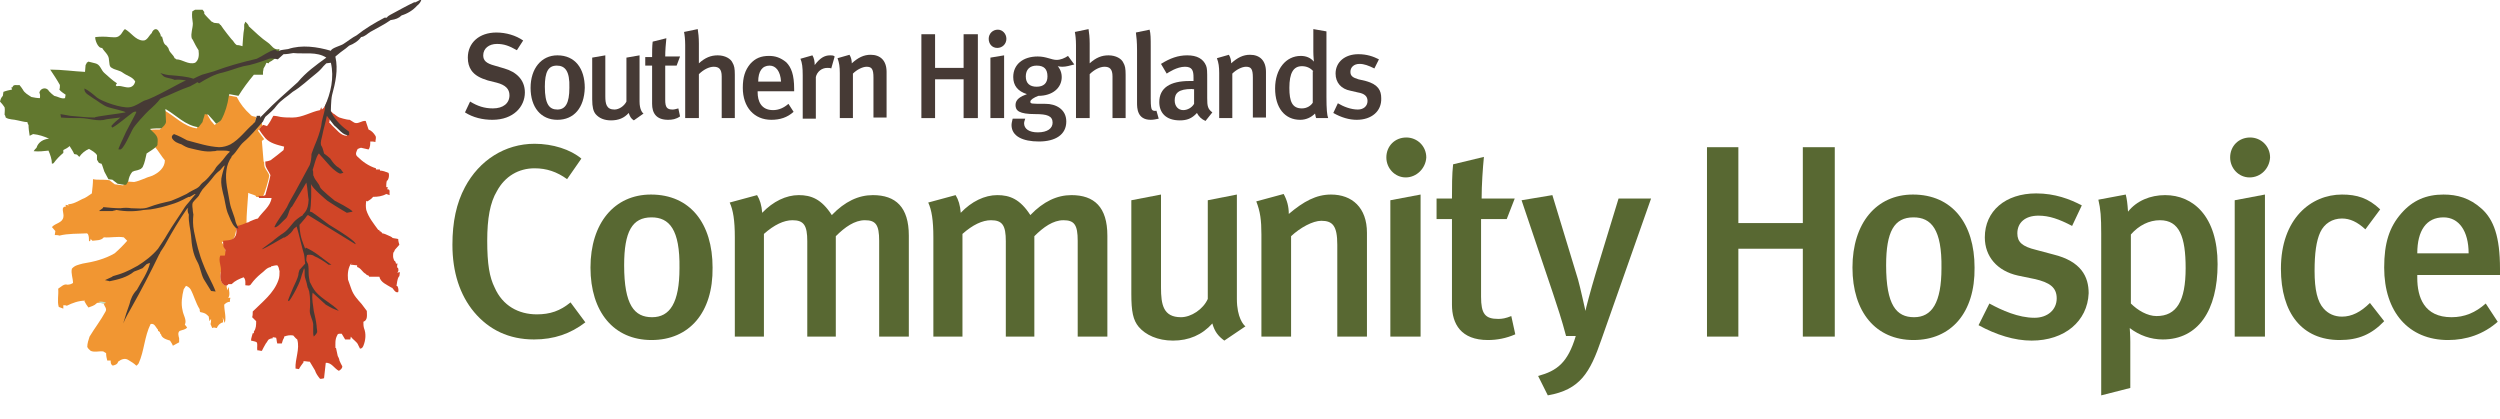
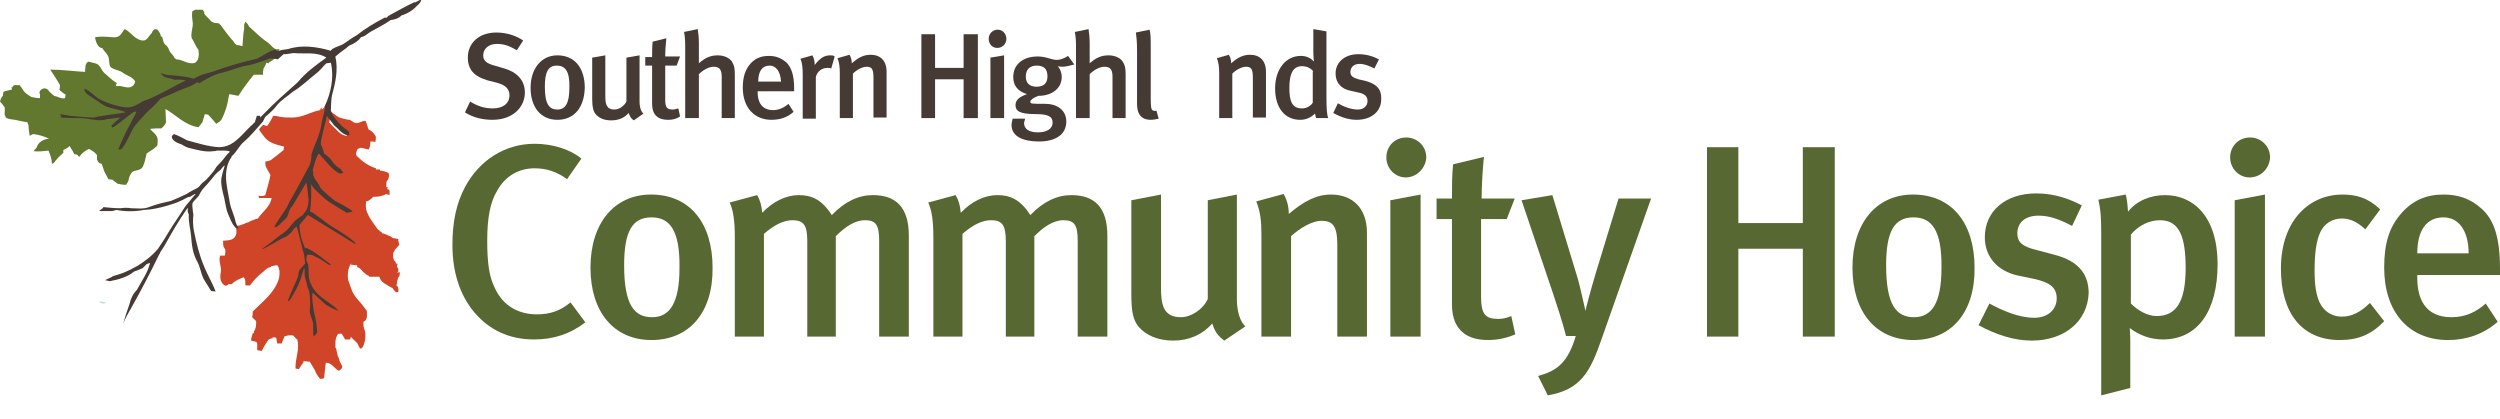
<svg xmlns="http://www.w3.org/2000/svg" version="1.1" id="Layer_1" x="0px" y="0px" viewBox="0 0 438.2 73.4" style="enable-background:new 0 0 438.2 73.4;" xml:space="preserve">
  <style type="text/css">
	.st0{fill:#D71920;}
	.st1{fill:#7A1214;}
	.st2{fill:#492E15;}
	.st3{fill:#F19632;}
	.st4{fill:#327036;}
	.st5{fill:#F05223;}
	.st6{fill:#62782F;}
	.st7{fill:#D04527;}
	.st8{fill:#C1E2CB;}
	.st9{fill:#F7C536;}
	.st10{fill:#463A35;}
	.st11{fill:#586832;}
</style>
  <g>
    <g>
      <g>
-         <path class="st0" d="M54.7,24.3c0.1,0,0.2,0.1,0.2,0.1c0.1,0.8,0.2,1.6,0.2,2.4c-0.1-0.1-0.3-0.2-0.3-0.2     C54.6,25.8,54.7,25,54.7,24.3z" />
-       </g>
+         </g>
      <g>
        <path class="st1" d="M56.5,38c0.1,0.1,0.3,0.2,0.5,0.2c0.1,0.3,0.1,0.6,0.1,0.9c-0.1,0.3-0.3,0.4-0.4,0.7c0-0.2-0.1-0.4-0.1-0.6     C56.6,38.7,56.6,38.4,56.5,38z" />
      </g>
      <path class="st2" d="M55.4,22C55.4,22,55.4,22,55.4,22C55.5,22,55.5,22,55.4,22z" />
      <path class="st0" d="M61.5,33.8" />
      <g>
        <g>
-           <path class="st3" d="M47.2,30.8c-0.1-0.5-0.6-1-0.8-1.5c-0.1-0.3-0.1-0.6-0.1-0.9l-0.1-0.1c-0.1-1.2-0.2-2.4-0.3-3.6      c0.1-0.1,0.3-0.2,0.4-0.3l0,0c-0.4-0.5-0.7-1-1.1-1.5c0.2-0.2,0.4-0.4,0.5-0.6c0.1,0,0.2-0.1,0.3-0.2c-0.1-0.4-0.2-0.9-0.3-1.3      l0-0.1l-0.1,0.1c-0.2,0.3-0.3,0.6-0.4,0.8c-0.2,0.2-0.4,0.4-0.6,0.6c0.2-1.1,0.3-1.7,0.3-1.7c-0.4-0.1-0.8-0.1-1-0.4      c-1-0.9-1.8-1.9-2.4-3.1c-0.5-0.1-1.1-0.2-1.6-0.3c0,0.1-0.1,0.3-0.1,0.4c-0.2,1.4-0.6,2.9-1.3,4.1c-0.2,0.3-0.6,0.5-0.9,0.7      c-0.2-0.2-0.3-0.4-0.5-0.6c0,0.2-1.1-1.9-1.1-1.7c-0.6,0-0.3,0.2-1,1.4c-0.2,0.3-0.3,1.2-0.5,1.5c-2.3-0.3-3.9-2.2-5.8-3.2      c0,0.7,0.1,1.4,0.1,2.2c0,0.5-0.4,0.9-0.8,1.2c-0.7,0-1.3,0-2,0.1c0.5,0.5,1.1,0.9,1.3,1.6c0.1,0.4,0,0.8,0,1.2l-0.1,0.2      c0.6,0.7,1.1,1.6,1.7,2.3c0,1.3-1.1,2.2-2.2,2.7c-1.1,0.3-2.1,0.9-3.2,1.1c-0.5,0-1-0.1-1.5-0.1c-0.1,0.2-0.3,0.5-0.4,0.7      c-0.5-0.1-1-0.1-1.5-0.2c-0.3-0.2-0.6-0.5-0.9-0.7c-0.5-0.1-1.1-0.1-1.7-0.1c-0.4,0-0.8,0-1.2-0.1c0,0.8-0.1,1.6-0.2,2.5      c-0.6,0.4-1.1,0.8-1.7,1c-0.8,0.4-1.6,0.9-2.5,0.9l0.2,0.2c-0.2,0-0.5-0.1-0.6-0.1c0,0.1,0,0.2,0.1,0.3c-1.1,0-0.3,1.2-0.5,1.9      c-0.2,1-1.4,1-2,1.7c0.2,0.2,0.4,0.5,0.6,0.7c0,0.2-0.1,0.5-0.1,0.7l0,0c0.2,0,0.6,0,0.8,0.1c1.6-0.4,3.2-0.3,4.8-0.4l0.2,0.1      c0.2,0.4,0.2,0.8,0.2,1.3c0.2,0,0.4-0.3,0.2-0.5c0.1,0.1,0.3,0.3,0.4,0.4c0.7-0.1,1.5,0,2-0.6c1.2,0.1,2.3-0.2,3.5,0      c0.2,0.2,0.4,0.4,0.6,0.6c-0.7,0.8-1.4,1.5-2.2,2.2c-1.7,1-3.7,1.5-5.6,1.8c-0.7,0.2-1.4,0.3-1.9,0.9c-0.2,0.8,0.2,1.7,0.2,2.5      c-0.3,0.2-0.6,0.3-1,0.3c-0.6-0.2-1.1,0.4-1.6,0.7c0.1,1.1-0.2,2.2,0.1,3.2c0.2,0.1,0.6,0.2,0.8,0.3l0-0.6c0.2,0,0.5,0,0.6,0.1      c1-0.5,2.1-0.9,3.2-0.9l-0.1,0.1c0.2,0.4,0.4,0.7,0.7,1.1c0.5-0.2,1-0.3,1.4-0.7l0.1-0.1c0.4-0.1,0.8,0,1.2,0.1l0,0.1      c0.1,0.4,0.6,0.8,0.3,1.3c-0.8,1.5-1.9,2.9-2.8,4.4c-0.2,0.6-0.4,1.2-0.4,1.8c0.1,0.3,0.4,0.5,0.6,0.7c0.7,0.3,1.5,0,2.2,0.1      c0.1,0.1,0.4,0.2,0.5,0.3c0,0.5,0.1,0.9,0.2,1.3c0.1,0,0.5,0,0.6,0c0,0.3,0,0.7,0.3,0.8l0,0.1c0.4-0.1,0.9-0.2,1-0.7      c0.5-0.4,1.2-0.7,1.8-0.3c0.5,0.3,1,0.6,1.4,1c0.2-0.1,0.3-0.3,0.4-0.4c1-2.2,1-4.7,2.1-6.9c0.7-0.2,0.9,0.6,1.3,1      c0,0,0,0.1,0,0.2c0.3,0.1,0.4,0.3,0.4,0.6l0.1-0.1c0.1,0.8,1,1,1.6,1.2c0.2,0.3,0.4,0.6,0.5,0.9c0.4-0.2,0.7-0.4,1.1-0.6      c0-0.2,0-0.5,0-0.7c-0.1-0.4-0.3-1,0.1-1.3c0.5-0.2,1-0.2,1.3-0.6c-0.1-0.1-0.3-0.4-0.4-0.5c0.4-0.8-0.3-1.7-0.4-2.5      c-0.3-1.2-0.1-2.5,0.2-3.7c0.1-0.2,0.3-0.4,0.4-0.6c0.3,0.1,0.6,0.3,0.8,0.6c0.6,1.1,0.9,2.4,1.6,3.5c0,0.1,0,0.4,0.1,0.5      c0.5,0.1,0.9,0.2,1.2,0.5l0.3,0.3c0,0.3,0.1,0.5,0.1,0.8c0.1-0.1,0.2-0.3,0.3-0.4c0,0.3,0,0.6-0.1,0.9c0.1,0.2,0.2,0.5,0.3,0.7      c0.1,0,0.2-0.1,0.3-0.1c0.1,0,0.3,0.1,0.5,0.1c0.2-0.5,0.6-0.9,1.1-1c0-0.3,0-0.6-0.1-0.9c0.2,0.3,0.2,0.6,0.4,1      c0.3-1-0.1-2.1-0.1-3.2c0.3-0.3,0.6-0.5,1-0.5c0-0.2,0-0.5,0.1-0.7l-0.4,0c0.4-0.5,0.1-1.3,0.1-1.9c-0.1,0.2-0.2,0.4-0.3,0.6      c0-0.2,0-0.5-0.1-0.6L39.8,50l-0.2,0.1c-1-0.4-1.1-1.5-0.9-2.4c0.2-1,0.7-1.9,1-2.8c0.2-0.5-0.4-1-0.2-1.4      c-0.1-0.4-0.6-0.8-0.6-1.1c0.8-0.1,1.8,0,2.2-0.9c0.1-0.1,0.2-0.7,0.4-1.7c0.7-0.1,1.2-0.1,1.7-0.6c0-1.6,0.2-3.6,0.3-5.2l0-0.2      c0.4,0.2,0.9,0.3,1.3,0.5c0.1,0.2,0.1,0.2,0.1,0.2c0.4,0.1,0.9,0,1.2-0.1C46.4,33.9,47.1,31.5,47.2,30.8z" />
          <path class="st4" d="M50.3,58.4c0.3-0.1,0.5-0.3,0.8-0.3c0.3,0,0.5,0.3,0.8,0.5C51.4,58.1,50.9,58.2,50.3,58.4z" />
        </g>
        <g>
          <path class="st5" d="M39.7,27.5l0.1-0.1C39.8,27.5,39.8,27.6,39.7,27.5L39.7,27.5z" />
        </g>
        <path class="st6" d="M47,7.5c-1.2-0.8-2.3-1.9-3.4-2.9c0-0.3-0.6-0.8-0.6-0.8s-0.1,0.3-0.2,0.5c0,0,0,0.6,0,0.7     c-0.2,1-0.2,2.1-0.3,3.1c-0.3-0.1-0.6-0.2-1-0.2c-0.3-0.2-0.5-0.5-0.7-0.8c-0.1,0-1.8-2.2-2.1-2.7c-0.1,0-0.3-0.3-0.3-0.3     c-0.3,0-0.6-0.1-0.9-0.1c0,0-0.3-0.2-0.4-0.2c0,0-1.2-1.2-1.3-1.4c0-0.1,0-0.2,0-0.3c-0.1-0.1-0.2-0.3-0.3-0.4     c-0.4,0-0.8,0-1.3,0c-0.1,0.1-0.4,0.2-0.5,0.3c-0.1,0.7,0,1.4,0.1,2.1c0,0.9-0.4,1.7-0.2,2.6L33.8,7c0.3,0.6,0.6,1.2,1,1.8     c0.1,0.8,0.1,1.7-0.6,2.2c-1.2,0.4-2.2-0.6-3.3-0.6c0,0-0.2-0.2-0.3-0.2c-0.2-0.6-0.8-0.9-1-1.5l-0.1-0.3l-0.1-0.1     c0-0.1-0.2-0.2-0.2-0.3c-0.6-0.3-0.6-1-0.8-1.6l-0.2,0c0-0.4-0.3-0.8-0.5-1.1c-0.5-0.5-1,0.1-1.1,0.5c-0.5,0.4-0.8,1.4-1.6,1.3     c-1.3-0.1-2-1.4-3.1-2c-0.4,0.3-0.5,0.8-0.9,1.1c-0.5,0.5-1.2,0.3-1.7,0.3c-0.9-0.1-1.7-0.1-2.6,0c-0.1,0.3,0.4,2,1.2,1.9     c0.4,0.7,1.2,1.2,1.2,2.1c0.1,0.5,0,1.2,0.5,1.4c0.6,0.4,1.4,0.4,2,0.9c0.7,0.5,1.7,0.7,2.1,1.5c-0.1,0.3-0.2,0.6-0.5,0.8     c-0.8,0.6-1.8-0.2-2.7,0c-0.1,0-0.2-0.1-0.2-0.2l0.2-0.3c-0.8-0.5-1.5-1.2-2.2-1.8c-0.6-0.5-0.7-1.5-1.6-1.7c0,0-0.8-0.2-1.2-0.3     l-0.3,0.2c0,0.1-0.2,0.4-0.2,0.4c0,0.4-0.1,0.8-0.1,1.2c-2-0.1-4-0.4-6.1-0.4c0.6,0.9,1.2,1.8,1.7,2.7c0,0.3,0,0.6-0.1,0.8     c0.3,0.4,0.7,0.6,1.1,0.9c0,0.1-0.1,0.4-0.1,0.6c-0.6,0.2-1.3-0.3-1.9-0.4c-0.3-0.2-0.6-0.5-0.9-0.8c-0.4-0.8-1.5-0.6-1.7,0.2     C7.1,16.7,7,17,7,17.2c-0.5,0-1-0.1-1.5-0.2c-0.6-0.4-1.2-0.7-1.5-1.3c-0.2-0.3-0.4-0.6-0.6-0.8c-0.4,0.1-1.1-0.2-1.2,0.4l-0.2,0     c0,0.1,0.1,0.3,0.1,0.4c-0.5,0.1-1,0.2-1.5,0.4c0,0.2-0.1,0.5-0.1,0.7c-0.3,0.3-0.4,0.6-0.5,1c0.3,0.3,0.6,0.7,0.8,1     c0.1,0.4,0,0.9,0,1.3C0.9,20.2,1,20.5,1,20.6c0.6,0.4,1.4,0.3,2.1,0.5c0.6,0.1,1.1,0.3,1.7,0.3c0,0.1,0.1,0.4,0.2,0.5     c0,0.6,0.1,1.3,0.2,1.9c0.2-0.1,0.4-0.2,0.6-0.3c1,0.1,1.9,0.4,2.8,0.8c-1,0.1-1.9,0.6-2.2,1.6c-0.2,0.2-0.4,0.4-0.5,0.6     c0.9,0.1,1.7,0,2.6-0.1c0.3,0.7,0.6,1.5,0.6,2.3c0.1,0,0.3-0.1,0.3-0.1c0.5-0.7,1.1-1.3,1.7-1.8c0-0.1,0-0.4,0-0.5     c0.4-0.2,0.8-0.4,1.1-0.7c0.3,0.5,0.6,0.9,0.8,1.4c0.1,0,0.4,0.1,0.5,0.1c0.1,0.1,0.3,0.3,0.4,0.4c0.4-0.6,1-1.1,1.7-1.4     c0.5,0.3,1.1,0.6,1.4,1.1c0,0.3,0,0.6,0,0.8c0.1,0.1,0.2,0.4,0.3,0.5c0.1,0.1,0.4,0.2,0.5,0.2c0.2,0.4,0.3,0.9,0.5,1.4     c0.2,0.4,0.5,0.9,0.7,1.3c-0.3,0,0.1,0,0.7,0.1c0.3,0.2,0.6,0.5,0.9,0.7c0.5,0.1,1,0.2,1.5,0.2c0.1-0.2,0.3-0.4,0.4-0.7     c0.1-0.6,0.3-1.1,0.7-1.6c0.1,0,0.2,0,0.2-0.1c0.5-0.1,0.9-0.2,1.3-0.4c0.1-0.1,0.2-0.2,0.3-0.3c0.4-0.8,0.5-1.6,0.7-2.4     c0.6-0.4,1.3-0.8,1.8-1.3l0.1-0.2c0-0.4,0.1-0.8,0-1.2c-0.2-0.7-0.9-1.1-1.3-1.6c0.7-0.1,1.3-0.1,2-0.1c0.3-0.3,0.8-0.7,0.8-1.2     c0-0.7-0.1-1.4-0.1-2.2c1.9,1.1,3.5,2.9,5.8,3.2c0.2-0.3,0.5-0.6,0.7-0.9c0.1-0.5,0.3-0.9,0.4-1.4c0.1,0,0.4,0.1,0.6,0.1     c0.3,0.3,0.6,0.7,0.9,1c0.2,0.2,0.3,0.4,0.5,0.6c0.3-0.2,0.7-0.4,0.9-0.7c0.7-1.3,1.1-2.7,1.3-4.1c0-0.1,0.1-0.3,0.1-0.4     c0.5,0.1,1.1,0.2,1.6,0.3c0.8-1.3,1.7-2.5,2.7-3.7c0.5,0,1,0,1.6,0c0-0.1,0-0.4,0-0.5c0-0.1,0.1-0.4,0.1-0.6     c0.2-0.3,0.4-0.7,0.5-1c0.1,0,0.3,0.1,0.4,0.1l0.1-0.2c0.5-0.2,1.3-0.9,1.3-0.9l0.5-1.4C48,8.9,47.6,7.9,47,7.5z" />
        <polygon class="st0" points="49.2,53.6 49.2,53.6 49.2,53.6    " />
        <path class="st7" d="M69.7,50.2l-0.2-0.1c0.1-0.5,0.1-1.1,0.4-1.6l0.1-0.1c0-0.2,0.1-0.5,0.1-0.7l-0.5,0.1     c0.3-0.2,0.3-0.7,0.1-0.9l-0.1,0c0-0.2,0-0.5,0.1-0.7l-0.3,0c0-0.1-0.1-0.5-0.3-0.5c-0.1-0.3-0.2-0.5-0.2-0.8     c0-0.2,0-0.6,0.1-0.7c0.1-0.1,0.2-0.3,0.2-0.4c0.3-0.3,0.5-0.6,0.8-0.9c-0.1-0.3-0.2-0.7-0.2-1c-0.3-0.1-0.7-0.1-1-0.2     c0-0.1-0.6-0.4-0.9-0.5c0,0-0.6-0.3-0.9-0.3c0-0.1-0.3-0.4-0.5-0.4c0-0.1,0-0.2,0-0.2l-0.2,0c-0.8-1.1-1.7-2.2-2.1-3.5     c-0.1-0.5-0.1-1,0-1.6l0.2,0.1c0.3-0.2,0.7-0.4,1-0.8c0.8,0,1.6-0.1,2.3-0.5c0.2,0.1,0.4,0.1,0.6,0.2c-0.1-0.4,0.2-1.1-0.4-1     c0-0.1,0-0.3,0.1-0.4l-0.3,0c0-0.4,0-0.7,0.1-1.1c0.3-0.1,0.5-1,0.3-1.4c-0.2-0.1-0.5-0.2-0.7-0.2l0.2,0c-0.3-0.1-0.7-0.2-1-0.2     l0-0.2c-0.2,0-0.5,0-0.7,0l0-0.2c-1.3-0.4-2.4-1.2-3.3-2.1c-0.4-0.4-0.1-0.9,0.1-1.3c0.1,0,0.4-0.2,0.6-0.2     c0.4,0.1,0.8,0.2,1.3,0.3c0.3-0.4,0.3-0.9,0.3-1.4c0.3,0,0.6,0,0.9,0.1c0-0.4,0.2-0.8,0-1.1c-0.3-0.5-0.7-0.9-1.2-1.1     c-0.2-0.5-0.3-1-0.5-1.5c-0.7-0.1-1.3,0.6-2,0.3L61.3,21c-0.6,0-1.8-0.4-1.8-0.4c-0.3-0.1-0.9-0.6-0.9-0.6     c-0.1,0-0.4-0.3-0.4-0.3l-0.2-0.2c-0.1,0-0.4-0.2-0.5-0.2c-0.1,0-0.2-1.4-0.3-1.4c-0.1,0.7-0.5,1.1-0.8,1.3c0,0,0,0,0-0.1     l-0.1-0.3c-0.1,0.2-0.1,0.3-0.2,0.5c-1.6,0.3-3.1,1.3-4.8,1.3c-0.7,0-1.4,0-2.1-0.1c-0.4-0.1-0.9-0.2-1.3-0.2     c-0.3,0.6-0.7,1.3-1.1,1.8c-0.2-0.1-0.4-0.1-0.6-0.2c-0.1,0-0.2,0.1-0.3,0.2c-0.2,0.2-0.4,0.4-0.5,0.6c0.3,0.5,0.7,1,1.1,1.5l0,0     c0.8,0.9,2.1,1.2,3.3,1.5c0,0.2-0.1,0.4-0.1,0.6c-0.7,0.6-1.5,1.2-2.3,1.8c-0.3,0.1-0.6,0.2-0.9,0.2c0,0.3,0,0.6,0.1,0.9     c0.2,0.5,0.6,1,0.8,1.5c-0.1,0.7-0.8,3.1-0.9,3.5c-0.4,0.2-0.8,0.2-1.2,0.1l0.1,0.4c0.8,0,1.5,0,2.2,0l0,0     c-0.2,1.5-1.6,2.4-2.4,3.6c-0.5,0.1-0.9,0.3-1.4,0.5c-0.1,0.1-0.3,0.2-0.4,0.2c0-0.1-1.2,0.6-2,0.6c-0.3-0.3,0.3,0.9-0.1,1.7     c-0.4,0.9-1.4,0.8-2.2,0.9c0,0.4,0,0.8,0.1,1.1c0.1,0.1,0.2,0.3,0.3,0.5c0,0.3,0,0.7-0.1,1c-0.3,0-0.5,0-0.8,0     c-0.4,1,0.3,1.9,0.1,2.9c-0.2,0.9-0.1,2.1,0.9,2.4l0.2-0.1c0.1,0,0.2-0.1,0.2-0.2c0.1,0,0.4,0,0.6,0c0.6-0.6,1.3-0.9,2.1-1.2     C43.1,49,43,49.6,43,50c0.3,0,0.8,0.2,1-0.2c0.5-0.7,1.1-1.3,1.7-1.8c0.6-0.4,1-1.1,1.8-1.2l0-0.1c0.4-0.1,0.7-0.2,1.1-0.2     c0.1,0.1,0.2,0.3,0.2,0.3c0.1,0.2,0.1,0.5,0.2,0.7c0,0.5,0,1.1-0.2,1.6c-0.8,2.3-2.8,3.8-4.5,5.5c0,0.3,0,0.7-0.1,1     c0.2,0.2,0.4,0.4,0.7,0.7c0,0.6,0,1.3-0.4,1.8c0,0.1,0,0.2,0,0.3l-0.2,0c-0.1,0.4-0.3,0.9-0.3,1.3c0.3,0.1,0.7,0.1,1,0.3     c0.2,0.4,0,0.9,0.1,1.4c0.3,0,0.5,0.1,0.8,0.1c0.2-0.4,0.4-0.8,0.7-1.3c0.2-0.2,0.3-0.5,0.5-0.7c0.2-0.1,0.4-0.2,0.7-0.2l0-0.2     c0.2,0,0.5,0.1,0.6,0.1c0.1,0.3,0.1,0.7,0.2,1c0.3,0,0.5,0,0.8,0c0.1-0.4,0.2-0.7,0.4-1l0-0.2c0.5-0.2,1-0.3,1.6-0.2     c0.2,0.2,0.4,0.5,0.7,0.7c0,0,0,0,0,0c0.5,1.7-0.4,3.4-0.3,5.1c0.2,0,0.4,0.1,0.6,0.1c0.2-0.4,0.5-0.8,0.8-1.2l0-0.2     c0.4,0,0.7,0.1,1.1,0.1c0.3,0.5,0.6,1,0.9,1.5c0.2,0.6,0.5,1,0.9,1.5c0.2,0,0.4,0,0.7-0.1c0.1-0.9,0.2-1.8,0.3-2.7     c1-0.1,1.5,1,2.3,1.4c0.3-0.2,0.6-0.4,0.6-0.8c-0.2-0.3-0.3-0.6-0.5-1c0-0.3-0.3-0.8-0.3-0.8c-0.1-0.5-0.2-0.9-0.3-1.4l-0.1,0     c0,0,0,0,0,0c0-0.7-0.1-1.5,0.3-2.2c0.1-0.4,0.5-0.3,0.8-0.3c0.2,0.3,0.4,0.7,0.6,1c0.3,0,0.6,0,0.9,0c0-0.1,0.1-0.4,0.1-0.5     c0.4,0.6,1.1,0.9,1.3,1.5c0.1,0.2,0.2,0.4,0.3,0.6c0.4,0,0.5-0.3,0.6-0.5c0.4-1,0.5-2.1,0.1-3.1c-0.1-0.4-0.1-0.7-0.1-1.1     c0.8-0.3,0.6-1.2,0.6-1.9c-0.3-0.4-0.6-0.8-0.9-1.2c-0.7-0.8-1.4-1.5-1.8-2.6c-0.2-0.6-0.4-1.1-0.6-1.7c-0.1-1,0-2.1,0.6-2.9     l-0.1,0.3c0.4,0,0.7,0.1,1.1,0.1c0,0.1,0,0.3,0,0.3c0.7,0.2,0.9,0.9,1.5,1.2l0.2,0.2l0.3,0.1c0.1,0.1,0.1,0.2,0.1,0.2     c0.3,0,0.6,0,1,0c0.2,0,0.6,0,0.8,0c0.2,1,1.3,1.4,2.1,1.9c0,0,0.1,0.1,0.1,0c0.3,0.3,0.6,1,1.1,0.8     C69.9,50.8,69.8,50.5,69.7,50.2z M59.4,40.1C59.4,40.1,59.4,40.1,59.4,40.1C59.4,40.1,59.4,40.1,59.4,40.1     C59.4,40.1,59.4,40.1,59.4,40.1z M58.2,22c-0.2-0.2-0.3-0.4-0.5-0.5c0-0.1,0.1-0.4,0.1-0.6c1,0.7,2,1.5,3,2.3c0,0.1,0,0.4,0,0.6     C59.7,23.8,59,22.7,58.2,22z" />
        <g>
          <path class="st8" d="M17.3,52.9c0.4-0.1,0.8,0,1.2,0.1l0,0.1C18.2,53.3,17.6,53.2,17.3,52.9L17.3,52.9z" />
        </g>
        <path class="st9" d="M34,34.6" />
        <path class="st9" d="M34,34.6" />
        <path class="st9" d="M36.9,31.2" />
        <path class="st9" d="M6.6,30.5" />
        <path class="st10" d="M72.6,0.5l0.2-0.2c-1.5,0.7-2.9,1.5-4.4,2.3c-0.2,0.1-0.5,0.3-0.6,0.5c-0.1,0-0.3,0-0.4,0     c-1.7,0.9-3.4,1.9-4.9,3.1c-0.8,0.4-1.5,1-2.3,1.5C59.8,8,58.1,8.4,58,8.9c-2.4-0.7-5.1-1.1-7.5-0.3c-0.5,0.1-1.1,0.1-1.6,0.3     l-0.2,0.1c-0.1,0-0.4-0.3-0.5-0.3c-1.2,0.3-2.1,1.1-3.2,1.6c-2.6,0.6-5.1,1.3-7.5,2.2c-0.7,0.2-1.4,0.4-2.1,0.6     c-0.7,0.3-0.9,0.4-1.5,0.7c-1.1-0.4-2.7-0.5-3.8-0.6c-0.7,0-1.4-0.2-2-0.4c0.2,0.2,0.4,0.4,0.6,0.6c0.5,0.3,1.3,0.3,1.9,0.6     c0.7-0.1,1.4,0,2,0.1c-0.7,0.2-5.6,3.1-7.2,3.5c-0.4,0.1-1.7,1.1-2.7,1.2c-1.4,0.2-4.8-1-5.7-1.7c-0.7-0.6-1.4-1.2-2.2-1.6     c-0.1,0.9,0.9,1.2,1.5,1.7c0.9,0.5,1.7,1.3,2.7,1.6c0.6,0.2,3,0.7,3,0.9c-0.8,0.2-5.4,0.7-5.4,0.9c-1.5,0-2.9-0.2-4.3-0.3     c-0.6-0.1-1.2-0.2-1.7-0.3c0,0.2,0.1,0.5,0.1,0.6c1.1,0.1,2.3,0.1,3.4,0.1c1.5,0,3.1,0.7,4.6,0.2c0.6-0.1,1.6-0.2,2.4-0.3     c-0.6,0.5-1.2,1-1.6,1.5c0.1,0,0.1,0.4,0.3,0.2c0.8-0.4,2.4-1.8,3.5-2.6c0.2-0.1,0.4-0.2,0.6-0.1c0.1,0-1.4,2.7-1.8,3.5     c-0.1,0.3-1,2.1-1.3,2.9c-0.1,0.4,0.2,0.1,0.2,0.2c0.6,0.2,1.9-3,2.4-3.8c0.1-0.2,1.9-2.4,3.2-3.5c0,0,1.1-1,1.5-1.6     c1.8-0.7,3.5-1.6,5.3-2.2c0.1-0.1,0.8-0.4,1.2-0.7c0.1,0.1,0.2,0.1,0.3,0.2c1.3-0.8,2.7-1.6,4.2-1.9c1.2-0.3,2.4-0.8,3.6-1.1     c1.4-0.2,2.8-0.7,4.2-1.2c0.6-0.3,1.2-0.1,1.8,0c0.3-0.3,0.7-0.6,1-0.9c0.6,0,1.1-0.1,1.7-0.2c2,0.2,4.1-0.3,5.8,0.8     c-1.8,1.3-3.6,2.6-5,4.3c-2,1.8-4.1,3.6-6,5.6c-0.2,0.2-0.4,0.4-0.6,0.6c-0.1,0,0.1-0.3,0-0.3c-0.2,0-0.4,0-0.6,0     c0,0.2-0.3,0.9-0.3,1.1c-0.1,0.1-0.3,0.2-0.3,0.3c-1.4,1.2-2.4,2.7-4,3.6c-0.6,0.3-1.3,0.5-2,0.5c-1.9-0.1-3.7-0.7-5.6-1.2     c-0.7-0.4-1.5-0.8-2.3-1.1c-0.3,0.2-0.5,0.4-0.3,0.8c0.4,0.6,1,0.8,1.6,1c0.5,0.3,1,0.6,1.6,0.7c1.3,0.3,2.6,0.7,4,0.5     c0.1,0,0.4,0,0.6-0.1c0.4,0,0.8,0,1.2,0c0.3,0,0.6,0,0.9,0.1c0.1,0,0.2,0.1,0.2,0.1c-0.5,0.4-0.9,1-1.3,1.5l-0.1,0.1     c-0.3,0.4-0.7,0.7-1,1.1c-0.2,0.3-0.4,0.7-0.7,1c-0.4,0.5-0.9,1.1-1.4,1.5c-0.3,0.2-0.6,0.5-0.8,0.8c-0.1,0.1-0.3,0.3-0.5,0.4     c-0.6,0.3-1.2,0.6-1.8,1c-0.8,0.4-1.9,0.9-2.7,1.2c-1.3,0.3-2.6,0.6-3.9,1.1c-1,0.4-2,0.2-3.1,0.2c-0.6-0.1-1.2-0.1-1.9,0     c-1,0-2-0.1-3-0.2c0,0.3-0.7,0.5-0.7,0.7c0.5,0,1.8,0,2.3,0c0.2-0.1,0.5-0.1,0.7-0.2c1.6,0.3,3.2,0.3,4.8,0     c0.4,0,0.8-0.1,1.2-0.1c1.3-0.2,2.5-0.5,3.7-0.9c0.7-0.2,1.4-0.5,2-0.8c0.3-0.2,0.6-0.3,1-0.5c0.1,0.2,1-0.6,1.2-0.5     c-0.3,0.3-1.3,1.6-1.6,1.9c-0.1,0.1-0.2,0.3-0.3,0.4c-1,1.6-2.1,3.1-3.1,4.8c-0.5,0.9-1.1,1.7-1.6,2.5c-1,1.2-2.3,2.2-3.6,3     l-0.2,0.1c-0.7,0.4-1.3,0.7-2,1c-0.7,0.3-1.4,0.5-2.1,0.7c0,0-0.1,0-0.1,0.1c-0.4,0.2-0.9,0.4-1.3,0.6c0.3,0.1,0.6,0.1,0.8,0.2     c1.5-0.3,3.1-0.7,4.3-1.7c0.3-0.1,0.5-0.2,0.8-0.3c0.2-0.1,0.5-0.2,0.7-0.3c0.2-0.2,0.4-0.4,0.7-0.7c0.2-0.1,0.5-0.2,0.6-0.2     c-0.4,1.7-1.5,3.2-2.3,4.7c-0.7,0.7-1.1,1.6-1.3,2.5c-0.4,1.1-0.8,2.3-1.1,3.4c0.4-1,1-2,1.5-2.9c1.7-3,3.3-6.1,4.8-9.2     c0.1-0.1,0.2-0.3,0.2-0.4c0.3-0.5,0.7-1,1-1.6c1.1-2,2.3-4,3.6-5.9c0.1-0.1,0.2-0.2,0.3-0.3c-0.2,0.4-0.1,0.8,0.1,1.2     c-0.1,1.3,0.3,2.6,0.4,3.8c0.1,1.5,0.3,3.1,1.1,4.5c0.5,0.9,0.6,2,1.1,3c0.4,0.7,0.9,1.4,1.3,2.1c0.2,0,0.6,0.1,0.8,0.1     c-0.6-1.6-1.5-3-2.1-4.6c-0.8-1.9-1.3-4-1.7-6c-0.2-1-0.2-2-0.1-2.9c0-0.1-0.1-0.4-0.1-0.6c0-0.5-0.2-1,0-1.5     c0.2-0.3,0.9-1,0.9-1c0,0,0-0.1,0.1-0.1c0.2-0.4,0.4-0.8,0.7-1.2c0.4-0.4,1.7-1.9,1.9-2.2c0.3-0.4,0.7-0.8,1.1-1.1     c0.2-0.1,0.6-0.8,0.9-0.9c-0.2,0.6-0.5,1.7-0.6,2.3c-0.1,0.9,0.1,1.7,0.3,2.6c0.3,0.9,0.4,2.3,0.8,3.4c0.4,0.9,0.7,1.9,1.3,2.5     c0.1,0.2,0.5,0.2,0.6,0.3c0-0.1-0.5-1.1-0.5-1.2c-0.2-1.1-0.8-2.2-1-3.3c-0.3-1.9-0.9-3.9-0.6-5.8c0.1-0.8,0.4-1.6,0.9-2.3l0-0.1     l0.1-0.1c0.8-0.7,1.2-1.7,2-2.4c1.3-1.1,2.3-2.4,3.4-3.6c0.1-0.3,0.3-0.6,0.4-0.8l0.1-0.1c0.7-0.6,1.4-1.2,1.9-1.9     c0.8-1,1.9-1.6,2.8-2.4c1.5-0.9,2.7-2.1,4.1-3.2c0.5-0.4,0.9-0.8,1.3-1.3c0.2-0.2,0.4-0.4,0.5-0.5c0.2,0,0.6-0.1,0.8-0.1     c0.6,2.6,0,5.3-1.1,7.7l0.1,0.2c-0.2,1.1-0.6,2.1-0.7,3.2c-0.2,1-0.7,2.4-1.1,3.3c-0.2,0.5-0.4,1-0.6,1.6c0,0.7-0.1,1.3-0.3,1.9     c-0.3,0.6-2.4,4.4-2.6,4.8c-0.5,0.9-1,1.7-1.4,2.6c-0.5,0.9-1.8,2.5-2.2,3.5c0.4,0.3,1.6-1.2,1.9-1.4c0.6-0.4,0.6-1.8,1.2-2.2     c0.5-0.9,1.7-2.8,2.5-4.2c0.2,0.8,0.3,2.6,0.4,3c-0.1,2.1-0.8,2.2-1.1,2.8c-0.3,0.1-0.5,0.3-0.8,0.5c-1,0.7-1.5,1.9-2.6,2.6     c-0.5,0.3-1.1,0.8-1.5,1.1c-0.1,0.2-2.1,1.5-2.2,1.7c0.7-0.2,3.3-1.8,3.9-2.1c0,0.2,0.5-0.3,0.5-0.2c0.2-0.2,0.5-0.4,0.7-0.6     c0.7-0.8,0.1-0.4,1-1.1c0.2,0.5,1.1,4.4,1.3,4.9c0.1,0.5,0.1,1.1,0.2,1.6c-0.3,0.3-0.6,0.7-0.9,1l-0.1,0.1     c-0.1,0.3-0.2,0.6-0.2,0.9c-0.1,0.5-0.6,1.6-0.9,2.2c-0.4,0.9-0.9,2.2-0.9,2.2s0,0.4,0.3,0c0.3-0.4,1-1.6,1.5-2.7     c0.4-0.8,0.6-1.7,0.6-1.7s0.3-0.8,0.4-1.2c0,0.1,0.1,0.2,0.1,0.3c0,0.3,0,0.6,0,0.8c0,0.4,0.1,0.7,0.2,1c0.1,0.2,0.1,0.4,0.2,0.7     c0,0.2,0.1,0.3,0.1,0.5c0,0.1,0.1,0.2,0.1,0.2c0.1,0.2,0.1,0.4,0.2,0.6c0.2,1.1,0.2,2.3,0.1,3.4c0,0.8,0.5,1.5,0.6,2.3     c0,0.5,0,0.9,0,1.4c0,0,0,0,0,0c0,0.3,0,0.5,0.1,0.8c0.2-0.2,0.5-0.5,0.6-0.8c0-0.4-0.1-0.7-0.1-1.1c-0.1-0.9-0.3-1.7-0.5-2.6     c0,0,0,0,0,0c-0.1-1-0.4-2.1-0.2-3.2c0.8,0.7,1.5,1.4,2.3,2.1c0.2,0.1,0.5,0.3,0.7,0.4c0.5,0.3,1.1,0.5,1.6,0.7     c-1.2-1.3-2.9-2-4.1-3.4c-0.4-0.5-0.7-1.1-1-1.7c-0.1-0.5-0.2-1-0.2-1.6c0-0.5,0-1-0.1-1.5c-0.1-0.2-0.2-0.4-0.3-0.6c0,0,0,0,0,0     c0-0.3,0-0.6,0.1-0.9c0,0,0,0,0-0.1c0.4-0.1,0.9-0.1,1.3,0.2c0.9,0.4,1.7,0.9,2.5,1.5c0.1,0,0.4,0,0.5,0l-0.3-0.2     c-1.4-1-2.6-2.1-4.2-2.8c0,0,0,0.1-0.1,0.2c-0.2-0.5-0.4-1-0.6-1.6c-0.4-1.3-0.4-2.5-0.4-2.6l0.1-0.1c0.2-0.2,0.4-0.5,0.6-0.7     c0.4-0.4,0.6-0.9,0.8-0.9l8.3,5.1c0.2-0.2-0.8-1.1-4.6-3.4c-0.4-0.3-2.5-1.9-3-2.2c-0.1,0-0.5-0.2-0.4-0.1     c0.3-0.9,0.3-4.4,0.2-4.9c0.1,0.7,2.9,3,2.9,3s2.3,1.5,3.4,2.1l1-0.2c-0.1-0.4-3.1-1.9-3.1-1.9s-2.5-2-2.6-2.4     c-0.2-0.7-0.9-1.2-1.1-1.9c-0.2-0.2,0-0.8-0.2-1.1c0.2-0.5,0.6-2.4,1.1-2.9c0.3,0.4,1.1,1.2,1.5,1.7c0.6,0.7,1.3,1.4,2.1,1.8     c0.2,0.1,0.5-0.1,0.7-0.1c-0.2-0.3-0.4-0.5-0.5-0.7c-0.1,0-0.2-0.1-0.3-0.2c-0.7-0.4-1.1-1-1.5-1.6c-0.3-0.3-0.7-0.6-1.1-0.9     c0-0.1-0.1-0.3-0.1-0.4c-0.1-0.4-0.2-0.7-0.4-1c-0.2-0.6,0.1-1.2,0.2-1.8c0.3-1.5,0.5-1.9,0.8-3.4c0,0,0,0,0,0     c0.3,0.4,1.2,1.6,1.3,1.7c0.8,0.6,1.5,1.8,2.6,1.7c0-0.1,0-0.4,0-0.6c-1-0.7-2.6-2.1-3.2-3.6c0,0-0.1,0.1-0.1,0.1     c0.1-0.1,0.1-0.1,0.1-0.1c0,0.1,0-1.9,0.2-2.8c0.6-2.2,1.1-4.5,0.6-6.7l0-0.1c0.6-0.5,1.2-1,1.8-1.4c0.2-0.2,0.4-0.3,0.6-0.5     c0.8-0.3,1.6-0.8,2.1-1.5l0,0c0.7-0.1,1.1-0.6,1.6-0.9c1.2-0.7,2.5-1.3,3.6-2.1l0.1,0c0.7-0.1,1.3-0.3,1.8-0.8l0,0     c1-0.3,2-0.9,2.7-1.7c0.4-0.3,0.7-0.7,0.8-1.2C73.3,0.2,73,0.3,72.6,0.5z" />
      </g>
      <path class="st2" d="M55.7,31.9" />
    </g>
    <g>
      <path class="st10" d="M86.3,21c-1.7,0-3.4-0.4-4.8-1.3l0.9-1.9c1.3,0.8,2.5,1.2,4,1.2c1.8,0,2.9-0.9,2.9-2.3    c0-1.1-0.7-1.8-2.2-2.2l-1.6-0.4c-1.3-0.4-2.3-0.9-2.9-1.8C82.2,11.7,82,11,82,10.1c0-2.6,2-4.4,5-4.4c1.7,0,3.4,0.5,4.7,1.4    l-1.1,1.7c-1.4-0.8-2.3-1.1-3.5-1.1c-1.4,0-2.4,0.8-2.4,2c0,0.9,0.5,1.4,2,1.8l1.7,0.5c2.1,0.6,3.6,2,3.6,4.2    C92,18.7,90,21,86.3,21z" />
      <path class="st10" d="M97.7,21c-2.9,0-4.7-2.2-4.7-5.6s1.9-5.7,4.7-5.7c3.1,0,4.8,2.3,4.8,5.7C102.4,18.9,100.6,21,97.7,21z     M97.6,11.5c-1.5,0-2.1,1.1-2.1,3.7c0,3.1,0.8,4,2.2,4c1.4,0,2.1-1.1,2.1-3.8C99.9,12.4,99,11.5,97.6,11.5z" />
      <path class="st10" d="M111.1,21.1c-0.5-0.3-0.7-0.7-0.9-1.3c-0.8,0.9-1.8,1.3-3.1,1.3c-1.2,0-2.1-0.4-2.7-1.1    c-0.4-0.5-0.6-1.2-0.6-2.6v-7.3l2.3-0.4v7.2c0,1.3,0.2,2.3,1.6,2.3c0.8,0,1.7-0.6,2.1-1.4v-7.7l2.3-0.4v8.1c0,1.4,0.5,2,0.7,2.1    L111.1,21.1z" />
      <path class="st10" d="M117.1,21c-2.1,0-2.8-1.2-2.8-2.8v-6.7h-1.2V10h1.2c0-0.9,0-1.9,0.1-2.7l2.4-0.6c-0.1,0.9-0.2,2.2-0.2,3.2    h2.6l-0.6,1.6h-2v6c0,1.3,0.3,1.7,1.3,1.7c0.3,0,0.6-0.1,1-0.2l0.3,1.4C118.5,20.9,117.8,21,117.1,21z" />
      <path class="st10" d="M126.5,20.7v-7.3c0-1.3-0.5-1.7-1.4-1.7c-0.8,0-1.8,0.5-2.6,1.3v7.7h-2.4V7.9c0-1-0.1-1.8-0.2-2.3l2.4-0.5    c0.1,0.6,0.2,1.5,0.2,2.5v2.3c0,0.6,0,1.1,0,1.2c1.1-1,2.1-1.4,3.3-1.4c1.3,0,2.3,0.6,2.6,1.3c0.3,0.5,0.4,1,0.4,2.1v7.6H126.5z" />
      <path class="st10" d="M132.8,16v0.2c0,1.5,0.6,3.1,2.7,3.1c1,0,1.9-0.4,2.7-1.1l0.9,1.4c-1.1,1-2.4,1.4-3.9,1.4c-3,0-5-2.2-5-5.6    c0-1.9,0.4-3.1,1.3-4.2c0.9-1,1.9-1.4,3.3-1.4c1.1,0,2,0.3,3,1.1c0.9,0.9,1.4,2.2,1.4,4.7V16H132.8z M134.9,11.5c-1.3,0-2,1-2,2.8    h4C136.8,12.5,136,11.5,134.9,11.5z" />
      <path class="st10" d="M145.7,12c-0.2-0.1-0.4-0.1-0.7-0.1c-1,0-1.8,0.7-2,1.6v7.3h-2.3v-7.6c0-1.4-0.1-2.2-0.4-2.9l2.1-0.6    c0.3,0.5,0.4,1.1,0.4,1.7c0.9-1.2,1.7-1.7,2.7-1.7c0.3,0,0.6,0,0.8,0.2L145.7,12z" />
      <path class="st10" d="M153.1,20.7v-7.1c0-1.5-0.3-1.9-1.2-1.9c-0.7,0-1.7,0.5-2.4,1.2v7.8h-2.3v-7.9c0-1.1-0.1-1.8-0.4-2.6    l2.1-0.6c0.3,0.5,0.4,1,0.4,1.5c1.1-1,2.1-1.5,3.3-1.5c1.7,0,2.8,1,2.8,3v8H153.1z" />
      <path class="st10" d="M168.9,20.7v-6.8h-5v6.8h-2.4V6h2.4v5.9h5V6h2.5v14.7H168.9z" />
      <path class="st10" d="M174.8,8.4c-0.9,0-1.5-0.7-1.5-1.6c0-0.9,0.7-1.6,1.6-1.6c0.8,0,1.5,0.7,1.5,1.6    C176.4,7.7,175.7,8.4,174.8,8.4z M173.6,20.7V10.1l2.4-0.4v11H173.6z" />
      <path class="st10" d="M186.2,11.7c-0.4,0-0.8-0.1-0.8-0.1c0.1,0.1,0.7,0.8,0.7,1.9c0,1.9-1.6,3.3-4.1,3.3c-0.8,0.3-1.4,0.7-1.4,1    c0,0.4,0.1,0.4,2.7,0.4c1.7,0,3.6,0.9,3.6,3.1c0,2.3-1.9,3.5-4.8,3.5c-2.8,0-4.8-0.9-4.8-2.9c0-0.4,0.2-1,0.2-1.1h2.2    c0,0.1-0.2,0.5-0.2,0.8c0,1,0.9,1.6,2.4,1.6c1.7,0,2.6-0.7,2.6-1.7c0-1.2-1-1.5-3-1.5c-2.9,0-3.5-0.6-3.5-1.6s0.9-1.5,2-1.9    c-1.6-0.5-2.4-1.5-2.4-3c0-2.2,1.7-3.6,4.3-3.6c1.5,0,2.4,0.6,3.3,0.6c0.7,0,1.4-0.3,2-0.7l1.1,1.5    C187.5,11.5,186.9,11.7,186.2,11.7z M181.7,11.5c-1.2,0-1.9,0.7-1.9,1.9c0,1.2,0.7,1.8,1.9,1.8c1.2,0,1.9-0.6,1.9-1.8    C183.6,12.1,183,11.5,181.7,11.5z" />
      <path class="st10" d="M195,20.7v-7.3c0-1.3-0.5-1.7-1.4-1.7c-0.8,0-1.8,0.5-2.6,1.3v7.7h-2.4V7.9c0-1-0.1-1.8-0.2-2.3l2.4-0.5    c0.1,0.6,0.2,1.5,0.2,2.5v2.3c0,0.6,0,1.1,0,1.2c1.1-1,2.1-1.4,3.3-1.4c1.3,0,2.3,0.6,2.6,1.3c0.3,0.5,0.4,1,0.4,2.1v7.6H195z" />
      <path class="st10" d="M201.7,21c-2.4,0-2.4-2.1-2.4-3V8.8c0-1.5-0.1-2.3-0.2-3.1l2.4-0.5c0.2,0.7,0.2,1.6,0.2,3v9.1    c0,1.4,0.1,1.7,0.2,1.9c0.1,0.2,0.5,0.3,0.8,0.2l0.4,1.4C202.6,20.9,202.2,21,201.7,21z" />
-       <path class="st10" d="M211.3,21.2c-0.7-0.3-1.2-0.8-1.5-1.4c-0.9,1-1.8,1.3-3,1.3c-2.5,0-3.6-1.4-3.6-3.2c0-2.5,1.9-3.7,5.3-3.7    h0.7v-0.6c0-1.2-0.2-1.9-1.5-1.9c-1.4,0-2.9,1-3.2,1.2l-1-1.7c1.6-1,3-1.5,4.6-1.5c1.7,0,2.8,0.6,3.3,1.8c0.2,0.5,0.2,1,0.2,2.6    l0,3.1c0,1.4,0.1,1.9,0.9,2.5L211.3,21.2z M208.9,15.6c-2.3,0-3,0.7-3,2c0,1,0.6,1.7,1.5,1.7c0.7,0,1.5-0.4,1.9-1.1l0-2.6    C209.3,15.7,209,15.6,208.9,15.6z" />
      <path class="st10" d="M219.6,20.7v-7.1c0-1.5-0.3-1.9-1.2-1.9c-0.7,0-1.7,0.5-2.4,1.2v7.8h-2.3v-7.9c0-1.1-0.1-1.8-0.4-2.6    l2.1-0.6c0.3,0.5,0.4,1,0.4,1.5c1.1-1,2.1-1.5,3.3-1.5c1.7,0,2.8,1,2.8,3v8H219.6z" />
      <path class="st10" d="M230.7,20.7c-0.1-0.2-0.1-0.4-0.2-0.8c-0.7,0.7-1.6,1.1-2.6,1.1c-2.7,0-4.4-2.1-4.4-5.5    c0-3.4,1.9-5.7,4.5-5.7c0.9,0,1.7,0.3,2.3,1c0-0.2-0.1-0.9-0.1-1.8V5.1l2.3,0.4V17c0,2.1,0.1,3.2,0.3,3.7H230.7z M230.2,12.5    c-0.5-0.6-1.2-0.9-2-0.9c-1.5,0-2.2,1.2-2.2,3.8c0,2.4,0.5,3.6,2.2,3.6c0.9,0,1.6-0.5,1.9-1V12.5z" />
      <path class="st10" d="M237.8,21c-1.3,0-2.7-0.4-4.1-1.2l0.8-1.7c1,0.6,2.3,1.1,3.5,1.1c1,0,1.7-0.6,1.7-1.5c0-0.8-0.5-1.3-1.7-1.5    l-1.3-0.3c-1.6-0.3-2.6-1.4-2.6-3c0-2,1.6-3.4,4-3.4c1.5,0,2.6,0.4,3.6,0.9l-0.8,1.6c-1-0.5-1.8-0.8-2.6-0.8c-1,0-1.6,0.6-1.6,1.4    c0,0.7,0.4,1,1.4,1.3l1.3,0.3c2.2,0.6,2.7,1.7,2.7,3C242.2,19.5,240.4,21,237.8,21z" />
    </g>
    <g>
      <g>
        <path class="st11" d="M93.6,59.5c-4.4,0-7.9-1.7-10.5-4.8c-2.5-3-3.8-7-3.8-11.8c0-4,0.7-7.3,2.2-10.1c2.5-4.7,7-7.6,12.2-7.6     c3.2,0,6.3,1,8.2,2.6l-2.5,3.6c-1.8-1.3-3.6-1.9-5.7-1.9c-2.8,0-5.2,1.4-6.6,4c-1.2,2-1.7,4.8-1.7,8.7c0,4.1,0.4,6.4,1.3,8.2     c1.4,3.2,4.2,4.7,7.4,4.7c2.3,0,4.1-0.6,5.9-2.1l2.6,3.5C100,58.5,97.1,59.5,93.6,59.5z" />
        <path class="st11" d="M114.2,59.6c-6.6,0-10.7-4.9-10.7-12.7c0-7.8,4.2-12.8,10.6-12.8c6.9,0,10.8,5.1,10.8,12.8     C125,54.8,120.8,59.6,114.2,59.6z M114.2,38.1c-3.4,0-4.8,2.5-4.8,8.4c0,7,1.8,9.1,4.9,9.1c3.1,0,4.8-2.5,4.8-8.6     C119.2,40.2,117.3,38.1,114.2,38.1z" />
        <path class="st11" d="M154.1,59V42.2c0-2.8-0.6-3.6-2.5-3.6c-1.8,0-3.5,1.2-5.1,2.8V59h-5V42.3c0-2.8-0.6-3.7-2.6-3.7     c-1.5,0-3.2,0.8-5,2.4v18h-5.1V41.6c0-3-0.3-4.8-0.9-6.1l4.8-1.3c0.5,0.8,0.8,1.8,0.9,3.1c1.9-2,4.2-3.1,6.4-3.1     c2.2,0,4,0.7,5.8,3.5c2.3-2.4,4.7-3.5,7.2-3.5c4,0,6.3,2.1,6.3,7.1V59H154.1z" />
        <path class="st11" d="M188.9,59V42.2c0-2.8-0.6-3.6-2.5-3.6c-1.8,0-3.5,1.2-5.1,2.8V59h-5V42.3c0-2.8-0.6-3.7-2.6-3.7     c-1.5,0-3.2,0.8-5,2.4v18h-5.1V41.6c0-3-0.3-4.8-0.9-6.1l4.8-1.3c0.5,0.8,0.8,1.8,0.9,3.1c1.9-2,4.2-3.1,6.4-3.1     c2.2,0,4,0.7,5.8,3.5c2.3-2.4,4.7-3.5,7.2-3.5c4,0,6.3,2.1,6.3,7.1V59H188.9z" />
        <path class="st11" d="M214.6,59.7c-1.1-0.8-1.7-1.6-2.1-3c-1.8,2-4.1,3-6.9,3c-2.7,0-4.8-1-6-2.4c-1-1.2-1.3-2.7-1.3-5.8V35.1     l5.2-1v16.3c0,3,0.4,5.2,3.5,5.2c1.8,0,3.9-1.4,4.7-3.2V35.1l5.1-1v18.3c0,3.3,1.2,4.6,1.5,4.8L214.6,59.7z" />
        <path class="st11" d="M234.4,59V42.9c0-3.3-0.8-4.2-2.8-4.2c-1.5,0-3.7,1.2-5.3,2.7V59h-5.2V41.1c0-2.5-0.2-4-0.9-5.8L225,34     c0.6,1.1,0.9,2.2,0.9,3.5c2.6-2.2,4.8-3.4,7.4-3.4c3.7,0,6.3,2.3,6.3,6.7V59H234.4z" />
        <path class="st11" d="M246.4,31.1c-1.9,0-3.4-1.6-3.4-3.5c0-2,1.5-3.5,3.5-3.5c1.9,0,3.5,1.5,3.5,3.5     C249.9,29.5,248.3,31.1,246.4,31.1z M243.7,59V35.1l5.3-1V59H243.7z" />
        <path class="st11" d="M260.8,59.6c-4.7,0-6.3-2.8-6.3-6.2v-15h-2.7v-3.6h2.7c0-2.1,0-4.2,0.2-6l5.4-1.3c-0.2,2-0.4,4.9-0.4,7.3     h5.8l-1.4,3.6h-4.5V52c0,3,0.7,3.9,3,3.9c0.7,0,1.3-0.1,2.3-0.5l0.7,3.2C264,59.3,262.4,59.6,260.8,59.6z" />
        <path class="st11" d="M280.7,59.5c-2,5.8-3.7,8.8-9.4,9.8l-1.7-3.4c3.3-0.9,5.2-2.3,6.6-7h-1.7c-0.7-2.7-1.6-5.4-2.3-7.5     l-5.5-16.3l5.4-0.9l4.5,14.8c0.4,1.4,1.2,5.1,1.3,5.5c0-0.2,0.9-3.6,1.8-6.6l4-13.1h5.7L280.7,59.5z" />
        <path class="st11" d="M316,59V43.6h-11.3V59h-5.5V25.8h5.5v13.3H316V25.8h5.6V59H316z" />
        <path class="st11" d="M335.4,59.6c-6.6,0-10.7-4.9-10.7-12.7c0-7.8,4.2-12.8,10.6-12.8c6.9,0,10.8,5.1,10.8,12.8     C346.2,54.8,342,59.6,335.4,59.6z M335.4,38.1c-3.4,0-4.8,2.5-4.8,8.4c0,7,1.8,9.1,4.9,9.1c3.1,0,4.8-2.5,4.8-8.6     C340.4,40.2,338.5,38.1,335.4,38.1z" />
        <path class="st11" d="M356.1,59.7c-3,0-6.2-1-9.3-2.7l1.9-3.8c2.2,1.2,5.1,2.5,7.9,2.5c2.3,0,3.9-1.4,3.9-3.4     c0-1.9-1.2-2.8-3.9-3.4l-2.9-0.6c-3.6-0.8-5.8-3.3-5.8-6.7c0-4.6,3.6-7.7,9-7.7c3.3,0,5.9,1,8,2.1l-1.7,3.6     c-2.3-1.2-4-1.8-5.9-1.8c-2.3,0-3.7,1.2-3.7,3.1c0,1.5,0.8,2.3,3.3,2.9l3,0.8c4.9,1.2,6.2,3.9,6.2,6.8     C365.9,56.3,361.9,59.7,356.1,59.7z" />
        <path class="st11" d="M379.1,59.5c-2.1,0-4.1-0.7-5.8-2c0,0.2,0.1,1.2,0.1,2.4V68l-5.1,1.3V41c0-3-0.1-4.3-0.5-6l4.8-0.9     c0.2,0.8,0.3,1.5,0.4,3c1.5-1.9,3.9-2.9,6.5-2.9c4.9,0,9.2,3.7,9.2,12.1C388.7,54.4,385.3,59.5,379.1,59.5z M378.6,38.6     c-1.9,0-3.7,0.9-5.1,2.5v12.1c1.2,1.2,2.9,2.2,4.5,2.2c3.5,0,5.1-2.6,5.1-8.4C383.1,41.5,382,38.6,378.6,38.6z" />
        <path class="st11" d="M394.3,31.1c-1.9,0-3.4-1.6-3.4-3.5c0-2,1.5-3.5,3.5-3.5c1.9,0,3.5,1.5,3.5,3.5     C397.8,29.5,396.3,31.1,394.3,31.1z M391.7,59V35.1l5.3-1V59H391.7z" />
        <path class="st11" d="M410.1,59.6c-6.6,0-10.3-4.7-10.3-12.5c0-8.8,5.3-13,10.7-13c2.6,0,4.6,0.6,6.7,2.6l-2.6,3.5     c-1.4-1.3-2.7-1.9-4.1-1.9c-1.7,0-3.1,0.9-3.8,2.4c-0.7,1.5-1,3.7-1,6.8c0,3.3,0.5,5.4,1.6,6.6c0.8,0.9,1.9,1.4,3.2,1.4     c1.7,0,3.3-0.8,4.9-2.4l2.5,3.2C415.7,58.6,413.4,59.6,410.1,59.6z" />
        <path class="st11" d="M423.7,48.3v0.4c0,3.4,1.2,6.9,6,6.9c2.3,0,4.2-0.8,6-2.4l2.1,3.2c-2.5,2.2-5.5,3.2-8.7,3.2     c-6.9,0-11.2-4.9-11.2-12.7c0-4.3,0.9-7.1,3-9.5c2-2.3,4.4-3.3,7.4-3.3c2.4,0,4.6,0.6,6.7,2.5c2.1,1.9,3.2,4.9,3.2,10.5v1.1     H423.7z M428.3,38.1c-3,0-4.6,2.3-4.6,6.3h9C432.7,40.5,431,38.1,428.3,38.1z" />
      </g>
    </g>
  </g>
</svg>